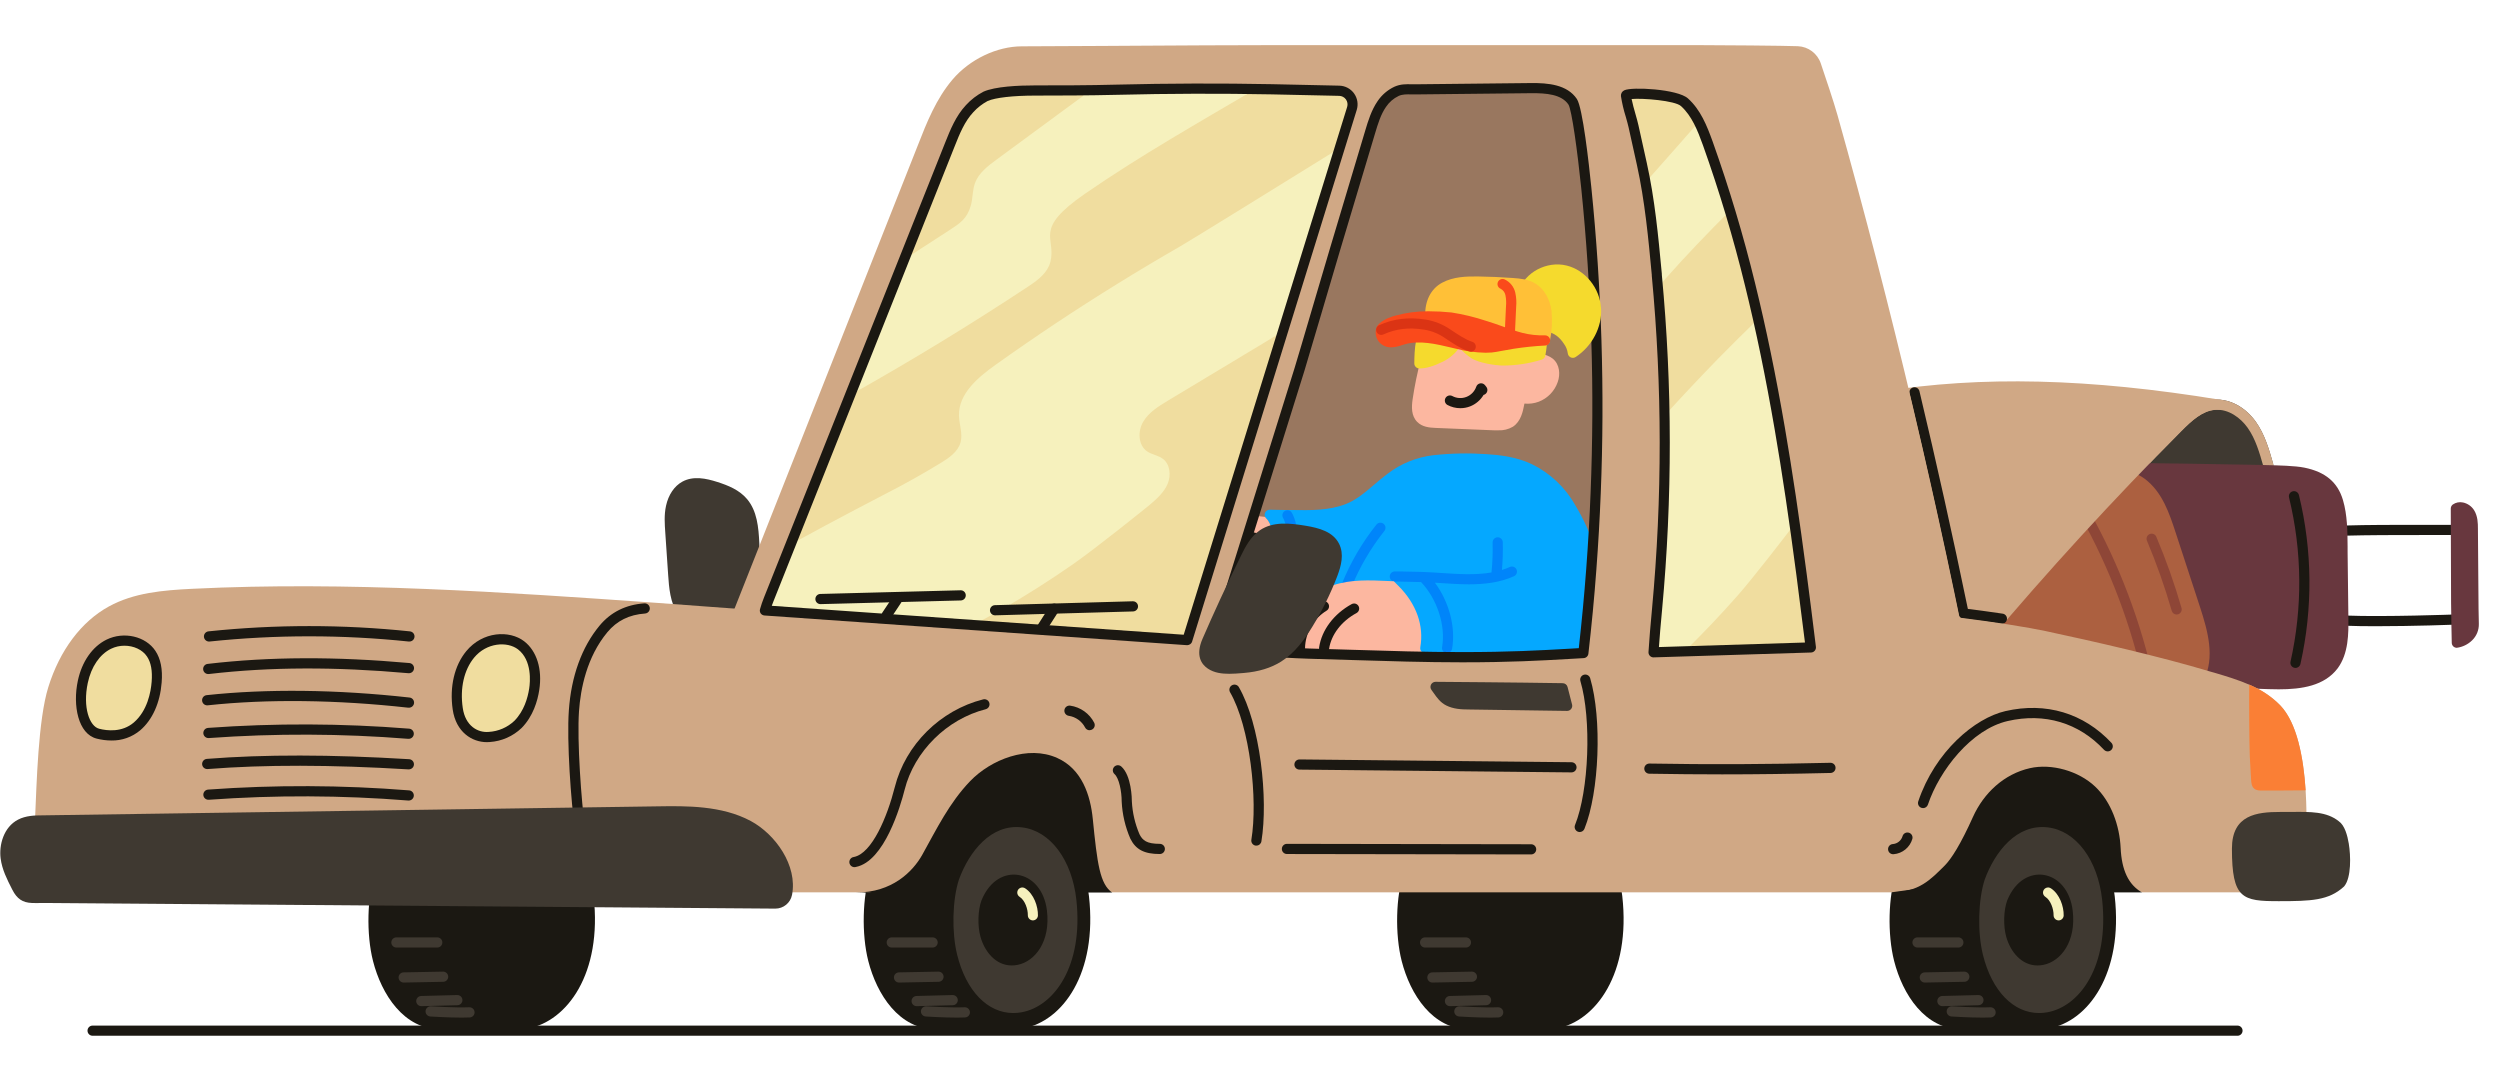
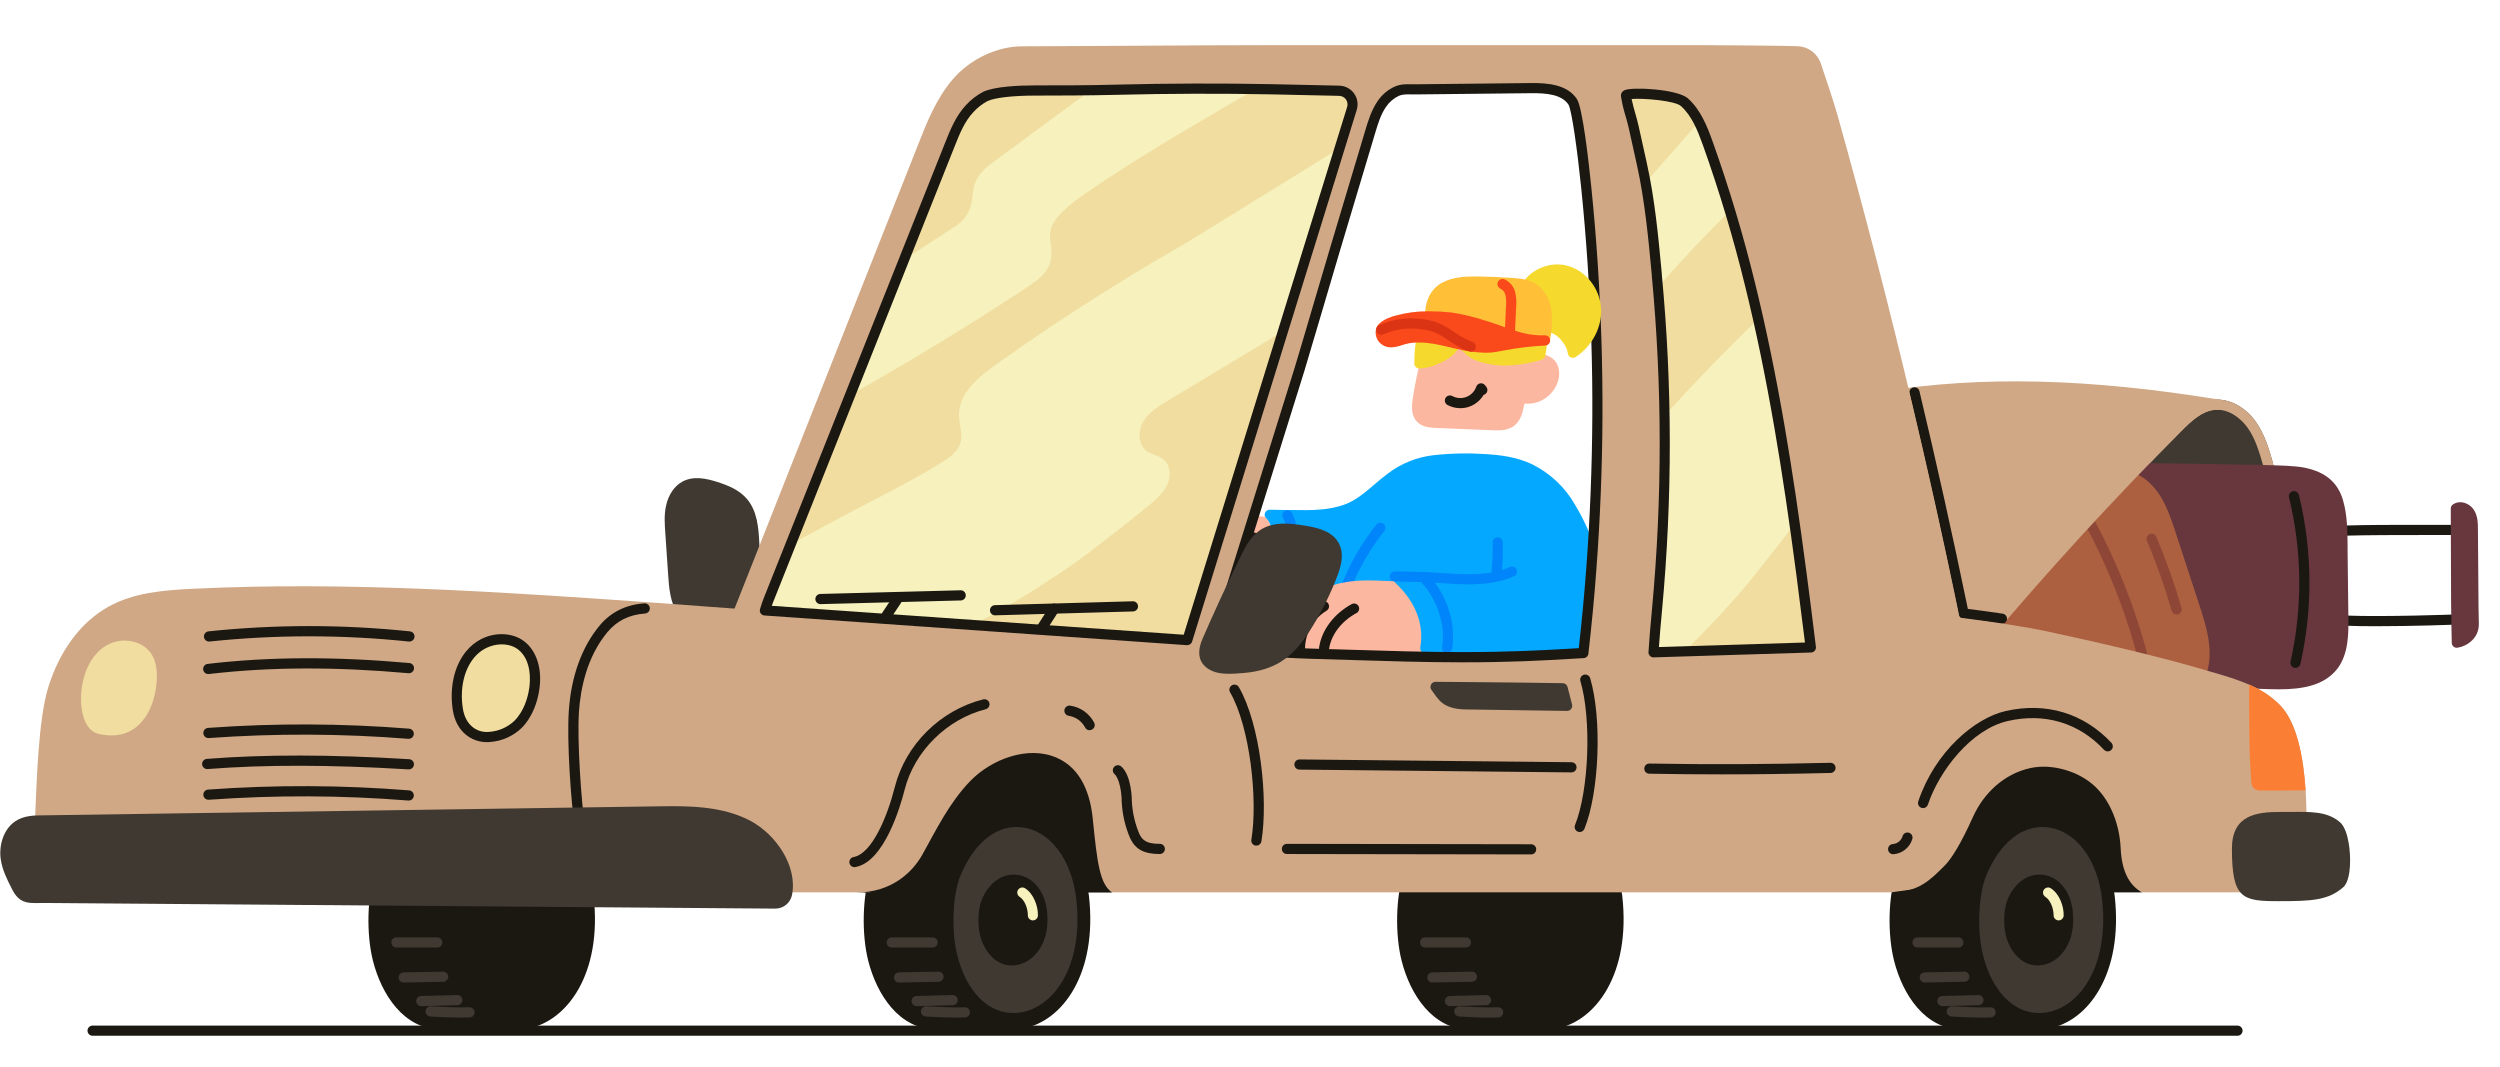
<svg xmlns="http://www.w3.org/2000/svg" viewBox="39 402.025 1228.5 524.38" fill="none" overflow="visible" width="1228.5px" height="524.38px">
  <g id="Master/Vehicles/Medium Vehicle">
    <g id="Medium Vehicle" transform="scale(1 1)">
      <g id="Medium Vehicle/Sedan Packed">
        <g id="sedan packed">
          <g id="cars">
-             <path id="Path" d="M817.07 724.49C818.64 710.81 819.94 695.55 820.97 681.82C822.85 656.847 823.85 631.847 823.97 606.82C824.09 581.793 823.317 556.77 821.65 531.75C820.817 519.257 819.767 506.78 818.5 494.32C817.87 488.1 814.42 456 811.82 452.13C807.63 445.88 798.82 445.32 791.31 445.4L735 446C731.62 446 728.42 445.52 725.26 446.95C722.328 448.34 719.827 450.496 718.02 453.19C715.19 457.26 713.72 462.1 712.3 466.85L694.94 524.85C691.3 537.01 679.48 577.45 677.6 583.49L663.48 628.7L635.25 719.1C650.799 721.37 666.464 722.756 682.17 723.25C707.28 723.92 732.36 725.01 757.49 725.01C785.14 725 799.27 725 817.07 724.49Z" fill="#99775F" />
            <path id="Path_2" d="M828.431 691.44C826.853 684.573 824.927 677.791 822.661 671.12C820.304 663.949 817.155 657.063 813.271 650.59L813.081 650.25C808.147 641.501 800.67 634.459 791.641 630.06C784.011 626.48 775.761 625.58 769.421 625.19C760.756 624.59 752.055 624.764 743.421 625.71C735.21 626.649 727.409 629.802 720.851 634.83C718.591 636.5 716.431 638.35 714.331 640.14C709.721 644.08 705.331 647.81 700.111 649.8C691.901 652.92 683.181 652.8 673.941 652.64H670.581C668.061 652.64 662.991 652.5 662.991 652.5C661.949 652.473 661.003 653.101 660.621 654.07C660.232 655.032 660.479 656.135 661.241 656.84C663.701 659.12 665.121 665.27 664.071 669.09L662.681 672.94L663.681 673.94C664.332 674.591 664.571 675.549 664.301 676.43L662.151 683.43C661.394 687.495 658.719 690.944 654.971 692.69L671.221 696.56L673.351 720.78C673.469 722.068 674.547 723.055 675.841 723.06H828.241C829.581 723.056 830.682 721.999 830.741 720.66C831.114 710.863 830.339 701.056 828.431 691.44V691.44Z" fill="#05A8FF" />
            <path id="Path" d="M662.66 672.9L664.05 669.05C665.1 665.23 663.68 659.05 661.22 656.8C660.984 656.579 660.794 656.314 660.66 656.02C653.53 655.17 646.21 654.46 639 656.02C632.863 657.304 627.051 659.825 621.92 663.43C616.38 667.35 613.06 671.49 610.81 677.24C608.56 682.99 608.64 688.54 611.04 692.89C614.43 699.06 619.52 702.48 624.92 702.48C626.341 702.477 627.752 702.248 629.1 701.8C633.24 700.45 638.58 696.58 641.35 693.63C642.252 692.678 643.1 691.676 643.89 690.63C646.106 692.323 648.802 693.268 651.59 693.33C652.405 693.338 653.217 693.227 654 693C657.91 691.82 661.42 687.63 662.08 683.4L664.23 676.4C664.5 675.519 664.262 674.561 663.61 673.91L662.66 672.9Z" fill="#fcb7a0" />
            <path id="Path_3" d="M647.18 692.2C646.23 692.208 645.358 691.674 644.933 690.823C644.508 689.973 644.604 688.956 645.18 688.2C647.49 685.01 648.47 682.04 648.11 679.35C647.923 678.258 647.642 677.184 647.27 676.14C646.931 675.157 646.647 674.155 646.42 673.14C646.232 671.83 647.098 670.601 648.394 670.336C649.69 670.071 650.969 670.862 651.31 672.14C651.507 672.985 651.747 673.819 652.03 674.64C652.483 675.968 652.817 677.333 653.03 678.72C653.56 682.72 652.27 686.91 649.19 691.17C648.721 691.812 647.975 692.194 647.18 692.2V692.2Z" fill="#1B1812" />
            <path id="Path_4" d="M672.439 679.05C672.125 679.052 671.812 678.995 671.519 678.88C670.24 678.37 669.611 676.924 670.109 675.64C672.109 670.64 672.209 661.39 669.469 656.46C669.035 655.679 669.051 654.726 669.51 653.96C669.969 653.194 670.802 652.731 671.695 652.745C672.588 652.759 673.405 653.249 673.839 654.03C677.509 660.62 677.179 671.33 674.769 677.46C674.394 678.419 673.469 679.05 672.439 679.05V679.05Z" fill="#0085FA" />
            <path id="Path_5" d="M700.68 692.38C700.361 692.378 700.046 692.317 699.75 692.2C699.134 691.951 698.642 691.468 698.383 690.856C698.124 690.245 698.12 689.555 698.37 688.94C702.608 678.467 708.334 668.66 715.37 659.82C716.229 658.738 717.802 658.556 718.885 659.415C719.967 660.274 720.149 661.848 719.29 662.93C712.547 671.395 707.061 680.789 703 690.82C702.617 691.764 701.699 692.381 700.68 692.38Z" fill="#0085FA" />
            <path id="Path" d="M801.999 578.24V578.24C800.202 576.907 798.068 576.104 795.839 575.92C794.899 575.8 793.949 575.73 792.989 575.69L793.079 575.25C793.529 572.96 794.459 568.19 791.299 565.12C789.479 563.36 787.069 562.95 784.939 562.7C773.799 561.355 762.538 561.355 751.399 562.7C748.279 563.1 744.739 563.87 742.209 566.58C739.449 569.58 738.449 573.58 737.569 577.15C737.439 577.69 737.309 578.22 737.169 578.73C735.477 585.127 734.142 591.614 733.169 598.16C732.609 602.01 732.439 606.35 735.439 609.37C737.899 611.84 741.289 612.18 744.539 612.31L773.149 613.48C773.799 613.48 774.499 613.48 775.239 613.48C777.772 613.611 780.286 612.991 782.469 611.7C786.389 609.11 787.369 604.11 787.949 601.12L788.109 600.34C790.48 600.579 792.875 600.271 795.109 599.44C799.502 597.763 802.926 594.225 804.459 589.78C805.799 586.1 805.509 581.1 801.999 578.24Z" fill="#fcb7a0" />
            <path id="Path_6" d="M756.61 602.61C754.387 602.614 752.198 602.064 750.24 601.01C749.066 600.332 748.646 598.841 749.295 597.65C749.943 596.459 751.423 596.002 752.63 596.62C754.771 597.786 757.317 597.951 759.59 597.071C761.863 596.19 763.634 594.354 764.43 592.05C764.728 591.182 765.478 590.548 766.383 590.4C767.288 590.252 768.202 590.613 768.76 591.34L769.38 592.13C769.788 592.654 769.97 593.318 769.888 593.976C769.805 594.635 769.465 595.233 768.94 595.64C768.67 595.849 768.361 596.002 768.03 596.09C766.505 598.656 764.169 600.64 761.39 601.73C759.865 602.316 758.244 602.614 756.61 602.61V602.61Z" fill="#1B1812" />
            <path id="Shape" fill-rule="evenodd" clip-rule="evenodd" d="M676.92 680C679.813 684.636 681.959 689.697 683.28 695C684.461 700.313 684.896 705.766 684.57 711.2V712.66C684.632 714.308 684.491 715.957 684.15 717.57C683.435 720.424 682.458 723.206 681.23 725.88C679.079 730.908 675.979 735.475 672.1 739.33C666.72 744.54 658.55 746.33 651.55 746.33C649.79 746.332 648.033 746.215 646.29 745.98C634 744.27 624.13 734.37 619.13 718.82C614.11 703.1 615.75 686.75 623.4 676.1C632.99 662.66 651.31 658.99 664.99 667.66C665.54 667.94 666.03 668.29 666.54 668.66C670.688 671.746 674.211 675.595 676.92 680ZM646.14 728.9C653.71 732.21 661.34 730.42 664.71 724.42V724.46C668.47 717.84 670.32 707.29 668.92 700.4C667.74 694.8 666.08 690.52 663.74 687.33C660.389 682.639 655.022 679.804 649.26 679.68C647.515 679.672 645.782 679.97 644.14 680.56C636.14 683.47 630.5 693.5 631.14 703.9C631.79 714.9 638.14 725.39 646.14 728.9Z" fill="#1B1812" />
            <path id="Path" d="M646.999 673.64C646.716 672.82 646.476 671.985 646.279 671.14C645.869 669.23 646.339 664.14 647.179 663.21C648.739 661.77 649.419 660.29 649.179 658.78C648.893 657.248 647.827 655.978 646.369 655.43C645.988 655.242 645.563 655.159 645.139 655.19C643.068 655.302 641.008 655.573 638.979 656C632.841 657.284 627.03 659.806 621.899 663.41C616.359 667.33 613.039 671.47 610.789 677.22C608.539 682.97 608.619 688.52 611.019 692.87C614.409 699.04 619.499 702.46 624.899 702.46C626.32 702.457 627.731 702.228 629.079 701.78C633.219 700.43 638.559 696.56 641.329 693.61C646.459 688.15 648.709 682.8 648.029 677.72C647.806 676.332 647.462 674.967 646.999 673.64Z" fill="#fcb7a0" />
            <path id="Path_7" d="M640.55 693.26C640.009 693.261 639.482 693.086 639.05 692.76C632.62 687.93 626.55 678.88 627.47 669.57C627.605 668.189 628.834 667.18 630.215 667.315C631.595 667.45 632.605 668.679 632.47 670.06C631.74 677.44 636.77 684.77 642.07 688.76C642.931 689.406 643.282 690.53 642.941 691.55C642.601 692.571 641.646 693.26 640.57 693.26H640.55Z" fill="#1B1812" />
            <path id="Path_8" d="M631.361 700.52C630.944 700.519 630.535 700.412 630.171 700.21C623.171 696.41 618.861 687.3 618.241 680.27C618.116 678.889 619.135 677.669 620.516 677.545C621.896 677.421 623.116 678.439 623.241 679.82C623.731 685.39 627.171 692.88 632.581 695.82C633.59 696.365 634.099 697.527 633.816 698.638C633.532 699.75 632.528 700.526 631.381 700.52H631.361Z" fill="#1B1812" />
            <path id="Path_9" d="M692.769 723.1C686.209 712.18 675.029 704.17 661.299 700.54C651.199 697.87 640.779 697.92 630.709 697.96C628.709 697.96 626.779 697.96 624.819 697.96C578.209 697.71 552.069 698.29 551.819 698.3C550.468 698.338 549.389 699.438 549.379 700.79L549.289 725.01C549.284 725.676 549.545 726.316 550.015 726.787C550.485 727.259 551.124 727.523 551.789 727.52V727.52L690.639 726.88C691.54 726.874 692.368 726.385 692.809 725.6C693.248 724.82 693.232 723.865 692.769 723.1Z" fill="#1B1812" />
            <path id="Path_10" d="M784.23 681.89C783.959 681.285 783.459 680.814 782.84 680.579C782.221 680.345 781.533 680.367 780.93 680.64C779.668 681.208 778.372 681.699 777.05 682.11C777.445 677.578 777.585 673.027 777.47 668.48C777.431 667.099 776.281 666.011 774.9 666.05C773.519 666.088 772.431 667.239 772.47 668.62C772.602 673.53 772.418 678.443 771.92 683.33C764.09 684.7 755.59 684.15 747.28 683.59C744.08 683.38 740.77 683.16 737.57 683.06C734.91 682.98 730.57 682.9 727.2 682.83H724.46H724.41C723.029 682.83 721.91 683.949 721.91 685.33C721.91 686.711 723.029 687.83 724.41 687.83H727.16C730.5 687.89 734.66 687.97 737.32 688.06C745.26 696.42 749.5 709.54 747.64 720.06C747.403 721.411 748.293 722.702 749.64 722.96C749.786 722.974 749.934 722.974 750.08 722.96C751.291 722.959 752.327 722.092 752.54 720.9C754.43 710.23 751.08 697.74 744.1 688.36L746.98 688.54C751.58 688.85 756.24 689.16 760.85 689.16C768.52 689.16 776.07 688.3 783.02 685.16C784.242 684.577 784.779 683.128 784.23 681.89V681.89Z" fill="#0085FA" />
            <path id="Path" d="M736.94 720.07C738.8 709.5 735.03 698.84 726.33 690.07L723.93 687.66L721.01 687.53C712.01 687.12 702.74 686.69 693.86 689.68C676.68 695.44 666.22 706.29 664.41 720.22C664.302 720.943 664.522 721.676 665.01 722.22C665.485 722.761 666.17 723.071 666.89 723.07H739.41C738.67 723.072 737.968 722.747 737.491 722.181C737.015 721.616 736.813 720.869 736.94 720.14V720.07Z" fill="#fcb7a0" />
            <path id="Path_11" d="M677.759 723V723C677.095 722.992 676.46 722.72 675.997 722.243C675.533 721.766 675.279 721.125 675.289 720.46C675.508 711.173 680.432 702.633 688.359 697.79C689.554 697.111 691.073 697.523 691.76 698.713C692.447 699.903 692.045 701.425 690.859 702.12C684.433 706.063 680.451 713.002 680.289 720.54C680.267 721.917 679.136 723.017 677.759 723Z" fill="#1B1812" />
            <path id="Path_12" d="M689.691 723C689.567 723.01 689.444 723.01 689.321 723C688.665 722.906 688.073 722.554 687.677 722.023C687.281 721.492 687.113 720.825 687.211 720.17C688.471 711.63 694.471 703.67 703.211 698.88C703.995 698.451 704.948 698.473 705.711 698.938C706.475 699.403 706.932 700.24 706.911 701.133C706.891 702.027 706.395 702.841 705.611 703.27C698.181 707.27 693.141 713.9 692.111 720.89C691.922 722.087 690.902 722.976 689.691 723Z" fill="#1B1812" />
            <path id="Path_13" d="M413.271 693.5L412.141 669.16C411.761 660.97 411.011 653.16 406.141 647.31C402.331 642.77 396.811 640.56 391.411 638.84C386.011 637.12 379.691 635.75 374.291 638.72C370.361 640.87 367.451 645.18 366.291 650.55C365.291 655.07 365.631 659.55 365.931 663.94L367.331 684.51C367.751 690.64 368.271 698.28 372.331 704.3C377.451 711.93 387.141 715.3 396.121 715.3C398.531 715.306 400.935 715.051 403.291 714.54C414.231 712.13 413.671 701.37 413.271 693.5Z" fill="#3F3931" />
            <path id="Path_14" d="M1156 629.86C1154.09 623.13 1151.93 615.49 1147.44 609.21V609.21C1142.23 601.94 1134.38 597.8 1126.97 598.46C1119.07 599.15 1112.97 604.72 1107.32 610.36C1101.67 616 1095.78 622.06 1088.78 629.36C1088.08 630.079 1087.88 631.15 1088.27 632.075C1088.66 633 1089.57 633.597 1090.58 633.59V633.59L1153.58 633.07C1154.37 633.075 1155.11 632.703 1155.58 632.07C1156.06 631.441 1156.22 630.621 1156 629.86Z" fill="#3F3931" />
            <path id="Path_15" d="M1012.28 720.39C1011.69 720.392 1011.12 720.182 1010.67 719.8C1009.61 718.913 1009.47 717.338 1010.36 716.28C1041.08 679.81 1073.7 644.17 1107.36 610.36C1112.97 604.72 1119.11 599.15 1127.01 598.46C1134.42 597.8 1142.27 601.94 1147.48 609.21C1151.97 615.49 1154.13 623.13 1156.04 629.86C1156.31 630.727 1156.09 631.671 1155.46 632.326C1154.83 632.982 1153.9 633.246 1153.02 633.016C1152.14 632.786 1151.46 632.099 1151.23 631.22C1149.34 624.57 1147.4 617.69 1143.41 612.12C1140.13 607.54 1134.21 602.86 1127.41 603.44C1121.19 603.98 1116.04 608.69 1110.87 613.89C1077.34 647.6 1044.87 683.13 1014.19 719.5C1013.71 720.061 1013.02 720.386 1012.28 720.39Z" fill="#D0A885" />
            <path id="Path_16" d="M1190.7 665.28C1189.81 665.294 1188.97 664.831 1188.52 664.065C1188.06 663.298 1188.04 662.345 1188.48 661.565C1188.91 660.784 1189.73 660.294 1190.62 660.28C1203.14 659.91 1215.9 659.93 1228.24 659.94C1234.04 659.94 1239.84 659.94 1245.63 659.94C1247.01 659.94 1248.13 661.059 1248.13 662.44C1248.13 663.821 1247.01 664.94 1245.63 664.94C1239.83 664.94 1234.02 664.94 1228.2 664.94C1215.9 664.94 1203.2 664.94 1190.74 665.27L1190.7 665.28Z" fill="#1B1812" />
            <path id="Path_17" d="M1206.5 709.75C1201.15 709.75 1196.04 709.69 1191.76 709.51C1190.87 709.474 1190.06 708.965 1189.64 708.173C1189.23 707.382 1189.27 706.429 1189.74 705.673C1190.22 704.918 1191.07 704.474 1191.96 704.51C1210.55 705.26 1245.2 703.98 1245.54 703.97C1246.43 703.936 1247.28 704.381 1247.75 705.138C1248.23 705.894 1248.26 706.847 1247.85 707.638C1247.43 708.428 1246.62 708.936 1245.73 708.97C1245.46 709 1224.62 709.75 1206.5 709.75Z" fill="#1B1812" />
            <path id="Path_18" d="M1193 705.92L1192.61 673.33C1192.61 672.45 1192.61 671.56 1192.61 670.66C1192.55 663.03 1192.49 655.13 1190.35 647.82C1187.76 639.01 1181.71 633.92 1171.35 631.82C1166.82 630.9 1158.56 630.71 1152.53 630.57L1149.24 630.48C1143.17 630.29 1087.56 629.48 1085.19 629.48C1084.29 629.469 1083.46 629.938 1083 630.71C1081.86 632.65 1071.87 649.91 1073.08 659.04C1074.27 667.96 1077.7 676.24 1081.01 684.24L1098.07 725.4C1099.48 728.78 1101.22 733 1104.76 735.75C1109.11 739.13 1114.91 739.33 1119.14 739.47L1153.8 740.67C1155.44 740.73 1157.09 740.76 1158.72 740.76C1170.23 740.76 1181.2 739 1187.67 730.51C1193.17 723.13 1193.05 713.18 1193 705.92Z" fill="#68373E" />
            <path id="Path_19" d="M1167 730.25C1166.81 730.246 1166.63 730.222 1166.45 730.18C1165.8 730.034 1165.24 729.636 1164.88 729.073C1164.53 728.51 1164.41 727.829 1164.56 727.18C1170.53 700.579 1170.28 672.959 1163.83 646.47C1163.5 645.128 1164.32 643.774 1165.67 643.445C1167.01 643.116 1168.36 643.938 1168.69 645.28C1175.32 672.52 1175.58 700.924 1169.44 728.28C1169.19 729.428 1168.18 730.248 1167 730.25Z" fill="#1B1812" />
            <path id="Path_20" d="M1256.85 687.76C1256.79 679.2 1256.72 669.56 1256.65 661.89C1256.65 659.13 1256.6 655.7 1254.77 652.74C1253.54 650.789 1251.57 649.419 1249.31 648.94C1247.58 648.566 1245.77 648.929 1244.31 649.94C1243.68 650.409 1243.31 651.152 1243.31 651.94L1243.46 698.21C1243.46 701.65 1243.78 717.21 1243.79 717.9C1243.81 719.228 1244.86 720.307 1246.19 720.35H1246.26C1249.1 719.979 1251.74 718.698 1253.79 716.7C1255.99 714.575 1257.19 711.619 1257.1 708.56C1257 706.79 1256.92 698 1256.85 687.76Z" fill="#68373E" />
            <path id="Path_21" d="M1120.15 700.52L1108.15 663.85C1105.07 654.44 1101.59 643.78 1092.89 637.29C1085.1 631.47 1073.79 631.98 1066.48 634.18C1061.68 635.62 1057.82 638.59 1054.08 641.46C1052.89 642.38 1051.77 643.24 1050.61 644.06L1049.03 645.17C1041.93 650.17 1035.22 654.93 1029.31 661.82C1022.74 669.47 1017.31 678.06 1012.72 685.51C1006.98 694.83 1001.18 706.81 1007.22 716.75C1010.76 722.58 1017.47 725.46 1022.37 727.56L1057.93 742.79C1067.93 747.08 1079.28 751.94 1091.19 752.25H1092.28C1105.49 752.25 1117.06 746 1121.96 736.12C1127.43 725.14 1124.06 712.52 1120.15 700.52Z" fill="#AC6040" />
            <path id="Path_22" d="M1095.15 740.64C1093.97 740.636 1092.95 739.801 1092.71 738.64C1086.42 709.578 1075.86 681.608 1061.38 655.64C1060.9 654.858 1060.89 653.878 1061.35 653.085C1061.81 652.292 1062.66 651.813 1063.58 651.837C1064.49 651.861 1065.32 652.384 1065.74 653.2C1080.47 679.583 1091.21 708.006 1097.59 737.54C1097.74 738.192 1097.62 738.877 1097.27 739.441C1096.91 740.006 1096.34 740.402 1095.68 740.54C1095.51 740.593 1095.33 740.626 1095.15 740.64Z" fill="#8E4637" />
            <path id="Path_23" d="M1108.59 704C1107.48 703.992 1106.5 703.256 1106.19 702.19C1102.8 690.431 1098.72 678.884 1093.96 667.61C1093.51 666.36 1094.12 664.979 1095.34 664.464C1096.56 663.948 1097.98 664.477 1098.56 665.67C1103.4 677.122 1107.56 688.853 1111 700.8C1111.37 702.127 1110.61 703.508 1109.29 703.9C1109.06 703.962 1108.83 703.995 1108.59 704V704Z" fill="#8E4637" />
            <path id="Path_24" d="M1130 598.47C1065.49 587.9 1012.63 586.62 963.66 594.47C962.313 594.685 961.388 595.94 961.58 597.29L980.69 732.29C980.841 733.345 981.644 734.188 982.69 734.39L1008.56 739.47C1008.72 739.485 1008.88 739.485 1009.04 739.47C1010.26 739.46 1011.29 738.587 1011.51 737.39L1014.68 718.92C1045.18 682.73 1077.55 647.38 1110.92 613.83C1116.09 608.63 1121.24 603.92 1127.46 603.38C1128.13 603.334 1128.79 603.334 1129.46 603.38C1130.84 603.534 1132.09 602.541 1132.24 601.16C1132.39 599.779 1131.4 598.534 1130.02 598.38L1130 598.47Z" fill="#D0A885" />
            <path id="Path_25" d="M1022.55 708.53C1022.43 708.54 1022.3 708.54 1022.18 708.53C1015.98 707.61 1009.74 706.77 1003.62 706.02C1002.55 705.889 1001.68 705.082 1001.47 704.02C994.03 667.89 985.91 631.32 977.33 595.32C977.067 594.001 977.894 592.711 979.201 592.399C980.509 592.087 981.829 592.865 982.19 594.16C990.65 629.63 998.66 665.64 1006.01 701.25C1011.59 701.94 1017.27 702.72 1022.91 703.55C1024.29 703.649 1025.33 704.849 1025.23 706.23C1025.13 707.611 1023.93 708.649 1022.55 708.55V708.53Z" fill="#1B1812" />
            <path id="Path_26" d="M836.19 842.42C833.62 819.42 820.75 802.63 804.19 800.57C802.352 800.344 800.496 800.307 798.65 800.46C792.31 800.38 769.94 800.14 762.26 800.38C755.55 800.58 738.87 803.94 728.87 830.61C724.87 842.39 724.44 861.16 727.79 874.27C731.98 890.66 742.91 907.86 761.12 907.86H762.42C776.22 907.25 790.05 907.53 796.42 907.72C797.33 907.81 798.23 907.86 799.12 907.86H799.71H800.13C800.355 907.875 800.581 907.855 800.8 907.8C801.846 907.742 802.888 907.622 803.92 907.44C823.17 903.88 840.45 880.43 836.19 842.42Z" fill="#1B1812" />
            <path id="Path_27" d="M771.39 902.08C764.58 902.08 756.39 901.55 755.96 901.53C755.067 901.473 754.272 900.944 753.875 900.141C753.478 899.339 753.539 898.386 754.035 897.641C754.531 896.897 755.387 896.473 756.28 896.53C756.4 896.53 768.28 897.3 775.1 897C775.994 896.961 776.84 897.401 777.32 898.155C777.801 898.909 777.843 899.862 777.43 900.655C777.018 901.448 776.214 901.961 775.32 902C774.12 902.05 772.79 902.08 771.39 902.08Z" fill="#3F3931" />
            <path id="Path_28" d="M751.54 896.45C750.159 896.467 749.027 895.361 749.01 893.98C748.993 892.599 750.099 891.467 751.48 891.45L769.18 890.99C770.561 890.954 771.709 892.044 771.745 893.425C771.781 894.806 770.691 895.954 769.31 895.99L751.61 896.45H751.54Z" fill="#3F3931" />
            <path id="Path_29" d="M742.879 884.85C741.498 884.85 740.379 883.731 740.379 882.35C740.379 880.969 741.498 879.85 742.879 879.85L762.259 879.48C763.631 879.474 764.76 880.559 764.809 881.93C764.831 883.309 763.737 884.447 762.359 884.48L742.979 884.85H742.879Z" fill="#3F3931" />
            <path id="Path_30" d="M759.359 867.65H739.289C737.908 867.65 736.789 866.531 736.789 865.15C736.789 863.769 737.908 862.65 739.289 862.65H759.359C760.74 862.65 761.859 863.769 761.859 865.15C761.859 866.531 760.74 867.65 759.359 867.65V867.65Z" fill="#3F3931" />
            <path id="Path_31" d="M330.7 842.42C328.13 819.42 315.25 802.63 298.7 800.57C296.862 800.344 295.006 800.307 293.16 800.46C286.83 800.38 264.45 800.14 256.77 800.38C250.06 800.58 233.38 803.94 223.37 830.61C219.37 842.39 218.95 861.16 222.3 874.27C226.49 890.66 237.41 907.86 255.62 907.86H256.93C270.73 907.25 284.55 907.53 290.93 907.72C291.83 907.81 292.74 907.86 293.63 907.86H294.21H294.63C294.855 907.875 295.082 907.855 295.3 907.8C296.347 907.742 297.388 907.622 298.42 907.44C317.68 903.88 335 880.43 330.7 842.42Z" fill="#1B1812" />
            <path id="Path_32" d="M265.9 902.08C259.08 902.08 250.9 901.55 250.46 901.53C249.08 901.442 248.032 900.251 248.12 898.87C248.209 897.489 249.4 896.442 250.78 896.53C250.9 896.53 262.78 897.29 269.61 897C270.504 896.963 271.349 897.404 271.828 898.159C272.307 898.914 272.347 899.867 271.933 900.659C271.519 901.451 270.714 901.963 269.82 902C268.63 902.05 267.29 902.08 265.9 902.08Z" fill="#3F3931" />
            <path id="Path_33" d="M246.05 896.45C245.157 896.461 244.326 895.994 243.87 895.226C243.414 894.458 243.402 893.505 243.84 892.726C244.277 891.947 245.097 891.461 245.99 891.45L263.68 890.99C264.573 890.967 265.411 891.422 265.877 892.184C266.344 892.946 266.369 893.899 265.942 894.684C265.516 895.469 264.703 895.967 263.81 895.99L246.12 896.45H246.05Z" fill="#3F3931" />
            <path id="Path_34" d="M237.39 884.85C236.01 884.864 234.879 883.756 234.865 882.375C234.852 880.994 235.96 879.864 237.34 879.85L256.72 879.48C258.091 879.474 259.217 880.56 259.26 881.93C259.274 882.593 259.023 883.234 258.564 883.713C258.104 884.191 257.473 884.467 256.81 884.48L237.44 884.85H237.39Z" fill="#3F3931" />
            <path id="Path_35" d="M253.869 867.65H233.789C232.408 867.65 231.289 866.531 231.289 865.15C231.289 863.769 232.408 862.65 233.789 862.65H253.869C255.25 862.65 256.369 863.769 256.369 865.15C256.369 866.531 255.25 867.65 253.869 867.65V867.65Z" fill="#3F3931" />
            <path id="Path_36" d="M538.189 800.48C536.999 800.48 508.939 800.11 500.139 800.38C493.439 800.58 476.749 803.94 466.749 830.61C462.749 842.39 462.329 861.16 465.679 874.27C469.869 890.66 480.789 907.86 498.999 907.86H500.309C519.049 907.03 537.859 907.86 538.049 907.86C538.733 907.904 539.403 907.653 539.889 907.17C540.38 906.699 540.658 906.05 540.659 905.37V803C540.667 802.338 540.411 801.7 539.948 801.227C539.484 800.754 538.851 800.485 538.189 800.48Z" fill="#1B1812" />
            <path id="Path_37" d="M509.32 902.08C502.5 902.08 494.32 901.55 493.88 901.53C492.987 901.473 492.192 900.944 491.795 900.141C491.398 899.339 491.459 898.386 491.955 897.641C492.451 896.897 493.307 896.473 494.2 896.53C494.32 896.53 506.2 897.29 513.03 897C513.923 896.963 514.769 897.404 515.248 898.159C515.727 898.914 515.767 899.867 515.353 900.659C514.939 901.451 514.133 901.963 513.24 902C512 902.05 510.71 902.08 509.32 902.08Z" fill="#3F3931" />
            <path id="Path_38" d="M489.469 896.45C488.088 896.469 486.953 895.366 486.934 893.985C486.915 892.604 488.018 891.469 489.399 891.45L507.099 890.99C507.992 890.967 508.83 891.422 509.296 892.184C509.763 892.946 509.788 893.899 509.361 894.684C508.935 895.469 508.122 895.967 507.229 895.99L489.529 896.45H489.469Z" fill="#3F3931" />
            <path id="Path_39" d="M480.81 884.85C479.43 884.864 478.299 883.756 478.285 882.375C478.271 880.994 479.38 879.864 480.76 879.85L500.13 879.48C501.505 879.469 502.637 880.556 502.68 881.93C502.694 882.593 502.443 883.234 501.984 883.713C501.524 884.191 500.893 884.467 500.23 884.48L480.86 884.85H480.81Z" fill="#3F3931" />
            <path id="Path_40" d="M497.289 867.65H477.209C475.828 867.65 474.709 866.531 474.709 865.15C474.709 863.769 475.828 862.65 477.209 862.65H497.289C498.67 862.65 499.789 863.769 499.789 865.15C499.789 866.531 498.67 867.65 497.289 867.65V867.65Z" fill="#3F3931" />
            <path id="Shape_2" fill-rule="evenodd" clip-rule="evenodd" d="M941.989 458.77C968.609 553.62 991.599 650.76 1010.32 747.49C1010.59 748.836 1009.73 750.15 1008.39 750.44C945.789 762.86 882.469 767.44 819.099 767.44C728.829 767.44 638.449 758.156 549.834 749.054L549.599 749.03C528.566 746.877 507.539 744.71 486.519 742.53C454.089 739.16 420.359 734.42 395.699 717.07C394.739 716.399 394.374 715.153 394.819 714.07L490.069 473.33C494.439 462.12 499.009 450.63 507.069 441.12C515.479 431.2 528.859 424.79 541.169 424.79C549.215 424.79 563.842 424.7 581.088 424.594C582.94 424.583 584.822 424.572 586.729 424.56L590.62 424.536C617.304 424.372 646.834 424.19 668.839 424.19H871.469C882.919 424.19 917.069 424.48 922.469 424.73C927.617 424.947 932.099 428.315 933.739 433.2C935.989 439.83 940.079 451.97 941.989 458.77ZM817.099 722.95C818.672 709.263 819.972 695.553 820.999 681.82C822.872 656.833 823.866 631.813 823.979 606.76C824.092 581.707 823.319 556.683 821.659 531.69C820.826 519.197 819.776 506.72 818.509 494.26C817.879 488.07 814.429 455.94 811.829 452.07C807.639 445.82 798.839 445.26 791.319 445.34L735.019 445.94C734.26 445.949 733.51 445.93 732.767 445.911C730.203 445.845 727.729 445.781 725.279 446.89C722.347 448.279 719.846 450.436 718.039 453.13C715.209 457.2 713.739 462.04 712.319 466.79C706.539 486.123 700.752 505.457 694.959 524.79C693.408 529.971 690.372 540.295 687.252 550.902C683.05 565.187 678.698 579.987 677.619 583.43C672.912 598.497 668.206 613.567 663.499 628.64L635.269 719.04C650.818 721.31 666.483 722.695 682.189 723.19C689.178 723.376 696.164 723.595 703.15 723.814C721.263 724.382 739.373 724.95 757.509 724.95C781.381 724.95 796.24 724.116 810.386 723.322C812.63 723.195 814.857 723.07 817.099 722.95Z" fill="#D0A885" />
            <path id="Path_41" d="M1042.24 800.48C1041.05 800.48 1012.99 800.11 1004.24 800.38C997.531 800.58 980.851 803.94 970.851 830.61C966.851 842.39 966.431 861.16 969.781 874.27C973.971 890.66 984.891 907.86 1003.1 907.86C1003.53 907.86 1003.97 907.86 1004.4 907.86C1023.15 907.03 1041.96 907.86 1042.15 907.86C1042.83 907.904 1043.5 907.653 1043.99 907.17C1044.48 906.699 1044.76 906.05 1044.76 905.37V803C1044.77 802.329 1044.51 801.683 1044.03 801.209C1043.56 800.735 1042.91 800.472 1042.24 800.48Z" fill="#1B1812" />
            <path id="Path_42" d="M1013.37 902.08C1006.55 902.08 998.369 901.55 997.929 901.53C997.036 901.473 996.241 900.944 995.844 900.141C995.447 899.339 995.508 898.386 996.004 897.641C996.5 896.897 997.356 896.473 998.249 896.53C998.369 896.53 1010.25 897.29 1017.07 897C1017.96 896.961 1018.81 897.401 1019.29 898.155C1019.77 898.909 1019.81 899.862 1019.4 900.655C1018.99 901.448 1018.18 901.961 1017.29 902C1016.09 902.05 1014.76 902.08 1013.37 902.08Z" fill="#3F3931" />
            <path id="Path_43" d="M993.52 896.45C992.139 896.469 991.004 895.366 990.985 893.985C990.965 892.604 992.069 891.469 993.45 891.45L1011.15 890.99C1012.04 890.967 1012.88 891.422 1013.35 892.184C1013.81 892.946 1013.84 893.899 1013.41 894.684C1012.99 895.469 1012.17 895.967 1011.28 895.99L993.58 896.45H993.52Z" fill="#3F3931" />
            <path id="Path_44" d="M984.85 884.85C983.469 884.85 982.35 883.731 982.35 882.35C982.35 880.969 983.469 879.85 984.85 879.85L1004.22 879.48C1005.59 879.474 1006.72 880.559 1006.77 881.93C1006.78 882.593 1006.53 883.234 1006.07 883.713C1005.61 884.191 1004.98 884.467 1004.32 884.48L984.94 884.85H984.85Z" fill="#3F3931" />
            <path id="Path_45" d="M1001.34 867.65H981.26C979.879 867.65 978.76 866.531 978.76 865.15C978.76 863.769 979.879 862.65 981.26 862.65H1001.34C1002.72 862.65 1003.84 863.769 1003.84 865.15C1003.84 866.531 1002.72 867.65 1001.34 867.65Z" fill="#3F3931" />
            <path id="Path_46" d="M1159.61 748.75C1151.08 739.75 1139.03 736.15 1127.38 732.67L1125 732C1100.34 724.58 1067.34 717.08 1044 712.09C1035.78 710.34 1019 707.63 1002.08 705.57C973.56 713.7 940.08 718.71 900.62 721.25C861.16 723.79 808.21 725 772.51 725C696.64 725 673.17 723.74 619.51 717.37L362.15 698.3C287.27 693.04 209.84 687.6 133.48 691.36C118.92 692.08 104.82 693.29 92.48 700.05C78.94 707.48 68.38 721.55 62.74 739.68C57.74 755.68 57 787.41 56.26 803.62C55.89 811.62 55.47 820.74 59.1 828.91C61.89 835.21 69.18 842.43 76.92 842.43C78.183 842.432 79.438 842.237 80.64 841.85C81.23 841.66 81.77 841.43 82.24 841.24C82.874 840.937 83.547 840.722 84.24 840.6C85.503 840.485 86.773 840.461 88.04 840.53H89.86H466L554 828.76L585.58 840.53H968.34L1064.76 827.22L1091.58 840.53H1169.5C1170.17 840.533 1170.8 840.266 1171.27 839.79C1171.74 839.317 1172 838.677 1172 838.01C1172 837.86 1171.9 823.08 1172.12 818.12C1173 798.25 1172.78 762.66 1159.61 748.75Z" fill="#D0A885" />
            <path id="Path_47" d="M1091.58 840.55C1084.89 836.81 1081.58 829.55 1081.08 818.68C1080.58 807.81 1076.48 796.05 1068.5 788.5C1060.52 780.95 1047.22 777.07 1036.5 779.5C1023.81 782.38 1013.85 791.64 1008.5 803.5C1002.5 816.85 997.87 824.17 994.5 827.5C987.75 834.17 981.98 840.5 968.34 840.5L1091.58 840.55Z" fill="#1B1812" />
            <path id="Path_48" d="M240.07 717.27H239.8C207.286 713.865 174.505 713.865 141.99 717.27C140.609 717.416 139.372 716.416 139.225 715.035C139.079 713.654 140.079 712.416 141.46 712.27C174.327 708.825 207.464 708.825 240.33 712.27C241.223 712.316 242.024 712.836 242.43 713.632C242.837 714.429 242.787 715.382 242.3 716.132C241.813 716.883 240.963 717.316 240.07 717.27V717.27Z" fill="#1B1812" />
            <path id="Path_49" d="M141.47 733.25C140.089 733.33 138.905 732.275 138.825 730.895C138.745 729.514 139.799 728.33 141.18 728.25C171.38 724.71 203.76 724.58 240.18 727.84C241.073 727.92 241.855 728.471 242.232 729.285C242.609 730.098 242.523 731.051 242.007 731.785C241.491 732.518 240.623 732.92 239.73 732.84C203.67 729.62 171.63 729.74 141.73 733.23C141.644 733.244 141.557 733.251 141.47 733.25Z" fill="#1B1812" />
-             <path id="Path_50" d="M239.839 749.78H239.559C204.409 745.87 170.359 745.47 141.089 748.62C139.709 748.769 138.469 747.77 138.319 746.39C138.17 745.009 139.169 743.769 140.549 743.62C170.179 740.43 204.609 740.83 240.109 744.78C241.49 744.854 242.549 746.034 242.474 747.415C242.4 748.795 241.22 749.854 239.839 749.78V749.78Z" fill="#1B1812" />
            <path id="Path_51" d="M239.75 765.08H239.54C206.95 762.477 174.209 762.353 141.6 764.71C140.707 764.776 139.846 764.361 139.342 763.62C138.839 762.88 138.768 761.927 139.157 761.12C139.547 760.314 140.337 759.776 141.23 759.71C174.099 757.333 207.1 757.457 239.95 760.08C241.331 760.135 242.405 761.299 242.35 762.68C242.295 764.061 241.131 765.135 239.75 765.08V765.08Z" fill="#1B1812" />
            <path id="Path_52" d="M239.839 780.1H239.689C201.389 777.78 169.119 777.73 141.019 779.94C140.126 780.009 139.263 779.597 138.756 778.859C138.25 778.12 138.175 777.167 138.561 776.359C138.948 775.55 139.736 775.009 140.629 774.94C168.959 772.71 201.459 772.75 239.989 775.09C241.37 775.131 242.455 776.284 242.414 777.665C242.373 779.045 241.22 780.131 239.839 780.09V780.1Z" fill="#1B1812" />
            <path id="Path_53" d="M239.75 795.4H239.54C206.95 792.797 174.209 792.673 141.6 795.03C140.707 795.096 139.846 794.681 139.342 793.94C138.839 793.2 138.768 792.247 139.157 791.44C139.547 790.634 140.337 790.096 141.23 790.03C174.099 787.651 207.101 787.779 239.95 790.41C241.331 790.465 242.405 791.629 242.35 793.01C242.295 794.391 241.131 795.465 239.75 795.41V795.4Z" fill="#1B1812" />
            <path id="Path_54" d="M576 804.49C574.85 792.86 570.69 779.92 558.51 774.49C544.18 768.04 525.93 775.25 515.69 785.92C505.45 796.59 499.27 809.39 492.25 821.98C487.47 830.55 477.18 840.6 459.91 840.6H585.56H585.5C579.5 836.5 578.18 826.4 576 804.49Z" fill="#1B1812" />
            <path id="Path_55" d="M811.53 748.29L809.3 739.61C809.017 738.523 808.043 737.758 806.92 737.74C785.64 737.37 744.84 737.07 744.43 737.07V737.07C743.483 737.07 742.617 737.605 742.194 738.452C741.77 739.299 741.862 740.312 742.43 741.07C742.83 741.59 743.21 742.13 743.58 742.67C745.09 744.81 746.79 747.24 749.64 748.67C753.14 750.43 756.98 750.67 760.93 750.67V750.67L809.08 751.37V751.37C809.867 751.373 810.61 751.002 811.08 750.37C811.532 749.778 811.697 749.016 811.53 748.29V748.29Z" fill="#3F3931" />
            <path id="Path_56" d="M815.28 810.89C814.961 810.888 814.646 810.827 814.35 810.71C813.067 810.192 812.446 808.734 812.96 807.45C819.82 790.45 821.13 755.37 815.61 736.71C815.218 735.385 815.974 733.992 817.3 733.6C818.625 733.208 820.018 733.965 820.41 735.29C826.28 755.16 824.92 791.13 817.6 809.29C817.227 810.248 816.308 810.882 815.28 810.89V810.89Z" fill="#1B1812" />
            <path id="Path_57" d="M656.389 817.56C656.252 817.57 656.115 817.57 655.979 817.56C654.618 817.335 653.696 816.051 653.919 814.69C657.169 795.11 653.289 759.14 643.409 742.11C642.78 740.924 643.2 739.452 644.362 738.777C645.523 738.102 647.01 738.466 647.729 739.6C658.289 757.8 662.309 794.68 658.849 815.5C658.636 816.692 657.6 817.56 656.389 817.56V817.56Z" fill="#1B1812" />
            <path id="Path_58" d="M791.4 821.89V821.89L671.4 821.69C670.02 821.69 668.9 820.571 668.9 819.19C668.9 817.809 670.02 816.69 671.4 816.69V816.69L791.4 816.89C792.781 816.89 793.9 818.009 793.9 819.39C793.9 820.771 792.781 821.89 791.4 821.89V821.89Z" fill="#1B1812" />
            <path id="Path_59" d="M885.29 782.55C873.58 782.55 861.92 782.44 849.5 782.23C848.119 782.23 847 781.11 847 779.73C847 778.349 848.119 777.23 849.5 777.23V777.23C879.72 777.75 905.5 777.65 938.43 776.86C939.095 776.838 939.74 777.084 940.221 777.543C940.703 778.002 940.98 778.635 940.99 779.3C941.006 779.963 940.758 780.605 940.3 781.085C939.843 781.565 939.213 781.844 938.55 781.86C919.15 782.32 902.17 782.55 885.29 782.55Z" fill="#1B1812" />
            <path id="Path_60" d="M811.171 781.58V781.58L677.531 780.21C676.869 780.205 676.236 779.936 675.772 779.463C675.309 778.99 675.053 778.352 675.061 777.69C675.083 776.314 676.204 775.21 677.581 775.21L811.221 776.58C812.601 776.58 813.721 777.699 813.721 779.08C813.721 780.461 812.601 781.58 811.221 781.58H811.171Z" fill="#1B1812" />
            <path id="Path_61" d="M608.91 821.69C601.31 821.69 597.12 819.51 594.46 814.17C591.949 808.401 590.505 802.224 590.2 795.94C590.2 790.82 588.88 784.36 586.68 782.42C586.01 781.829 585.707 780.925 585.884 780.049C586.061 779.173 586.692 778.459 587.539 778.174C588.386 777.89 589.32 778.079 589.99 778.67C595.05 783.14 595.2 794.67 595.2 795.94C595.501 801.45 596.764 806.865 598.93 811.94C600.47 815.02 602.51 816.69 608.93 816.69C610.311 816.69 611.43 817.809 611.43 819.19C611.43 820.571 610.311 821.69 608.93 821.69H608.91Z" fill="#1B1812" />
            <path id="Path_62" d="M574.441 760.88C573.499 760.88 572.636 760.351 572.211 759.51C570.604 756.439 567.636 754.312 564.211 753.78C562.83 753.592 561.863 752.321 562.051 750.94C562.238 749.559 563.51 748.592 564.891 748.78C569.96 749.506 574.362 752.645 576.701 757.2C577.087 757.976 577.047 758.896 576.593 759.634C576.14 760.372 575.337 760.825 574.471 760.83L574.441 760.88Z" fill="#1B1812" />
            <path id="Path_63" d="M459.12 828.14C458.227 828.228 457.355 827.832 456.833 827.102C456.31 826.373 456.217 825.42 456.588 824.602C456.958 823.785 457.737 823.228 458.63 823.14C467.49 821.36 474.97 803.54 478.7 788.82C483.97 767.96 501.02 751.04 522.14 745.69C523.007 745.47 523.924 745.73 524.548 746.37C525.171 747.01 525.406 747.935 525.163 748.795C524.92 749.655 524.237 750.32 523.37 750.54C504.3 755.37 488.3 771.24 483.55 790.04C481.47 798.25 473.61 825.23 459.62 828.04C459.457 828.088 459.29 828.122 459.12 828.14Z" fill="#1B1812" />
            <path id="Path_64" d="M324.001 812.05C322.754 812.047 321.7 811.125 321.531 809.89C319.591 796.05 317.451 766.27 318.531 751.13C319.691 734.38 324.891 719.99 333.581 709.51C339.101 702.84 346.521 699.14 355.641 698.51C356.534 698.448 357.393 698.866 357.893 699.608C358.394 700.351 358.461 701.304 358.068 702.108C357.676 702.913 356.884 703.448 355.991 703.51C348.181 704.06 342.111 707.08 337.431 712.73C327.301 724.95 324.281 740.56 323.521 751.51C322.521 766.11 324.661 795.92 326.521 809.23C326.711 810.597 325.757 811.859 324.391 812.05H324.001Z" fill="#1B1812" />
            <path id="Path_65" d="M79.69 737.07C81.31 729.46 85.49 722 92.48 718.57C99.47 715.14 109.01 716.77 113.31 723.25C115.98 727.25 116.36 732.41 115.97 737.25C115.33 745.37 112.5 753.71 106.31 759.01C100.95 763.6 93.84 764.27 87.12 762.58C79.54 760.64 77.38 747.91 79.69 737.07Z" fill="#F0DD9F" />
-             <path id="Shape_3" fill-rule="evenodd" clip-rule="evenodd" d="M86.51 764.98C88.863 765.584 91.281 765.896 93.71 765.91C98.899 766.009 103.948 764.221 107.92 760.88C113.91 755.74 117.65 747.42 118.44 737.42C118.97 730.87 117.96 725.77 115.37 721.87C110.61 714.67 99.84 712.18 91.37 716.33C84.41 719.75 79.25 727.11 77.25 736.54C74.65 748.72 77.4 762.68 86.51 764.98ZM93.58 720.82C95.632 719.83 97.882 719.32 100.16 719.33C104.63 719.33 109 721.24 111.27 724.68C113.21 727.61 113.95 731.67 113.52 737.08C113.12 742.08 111.45 751.32 104.73 757.08C98.95 762 91.6 761.13 87.73 760.13C82.96 758.93 79.58 749.59 82.14 737.59C83.83 729.67 88 723.55 93.58 720.82Z" fill="#1B1812" />
            <path id="Path_66" d="M263.919 750.27C262.599 740.99 264.079 730.84 270.039 723.61C275.999 716.38 287.629 713.42 295.039 719.13C301.279 723.94 302.679 732.92 301.499 740.71C300.499 747.09 298.059 753.4 293.499 757.99C289.666 761.652 284.661 763.841 279.369 764.17C272.739 764.76 265.369 760.4 263.919 750.27Z" fill="#F0DD9F" />
            <path id="Shape_4" fill-rule="evenodd" clip-rule="evenodd" d="M261.449 750.62C263.059 761.86 271.009 766.72 278.229 766.72C278.699 766.72 279.179 766.7 279.639 766.66C285.52 766.278 291.077 763.831 295.329 759.75C300.989 753.98 303.179 746.42 303.989 741.09C305.579 730.86 302.769 721.92 296.579 717.15C289.339 711.59 276.179 712.22 268.109 722.02C262.289 729.09 259.859 739.51 261.449 750.62ZM279.199 761.68C273.739 762.18 267.659 758.72 266.399 749.91C264.969 740.2 267.039 731.2 271.969 725.2C278.109 717.74 288.259 717.11 293.529 721.11C300.539 726.51 299.529 737.19 299.049 740.34C298.349 744.93 296.519 751.42 291.769 756.24C288.35 759.476 283.899 761.403 279.199 761.68Z" fill="#1B1812" />
            <path id="Path_67" d="M1193.19 816.57C1192.53 812.57 1191.19 807.57 1188.26 805.57C1182.26 800.79 1174.44 800.89 1164.58 801.02C1162.94 801.02 1161.24 801.02 1159.48 801.02C1148.01 801.02 1135.77 802.41 1135.77 819.02C1135.77 843.76 1140.91 844.86 1158.77 844.86C1174.69 844.86 1183.34 844.54 1190.77 837.73C1190.87 837.631 1190.96 837.528 1191.05 837.42C1194.44 833.12 1194.19 822.59 1193.19 816.57Z" fill="#3F3931" />
            <path id="Path_68" d="M407.89 805.45C393.62 797.8 376.21 798.05 362.23 798.26L59.67 802.69C56.12 802.69 51.67 802.81 47.88 804.79C40.78 808.47 38.46 817.25 39.31 823.85C40.02 829.37 42.48 834.17 44.86 838.85L45.1 839.32C47.35 843.71 50.1 845.57 54.67 845.75C56.24 845.81 57.81 845.81 59.33 845.75H61.54L419.89 848.52H420C423.993 848.523 427.43 845.698 428.2 841.78C431 827.37 420.08 812 407.89 805.45Z" fill="#3F3931" />
            <path id="Path_69" d="M1078.17 842.42C1075.6 819.42 1062.72 802.63 1046.17 800.57C1030.68 798.64 1016.3 810.12 1008.62 830.57C1004.62 842.35 1004.19 861.12 1007.54 874.23C1013.93 899.23 1028.69 907.79 1041.13 907.79C1042.74 907.791 1044.35 907.647 1045.93 907.36C1065.15 903.88 1082.42 880.43 1078.17 842.42Z" fill="#1B1812" />
            <path id="Path_70" d="M1072 844.23C1069.87 824.59 1059.14 810.23 1045.3 808.6C1029.98 806.76 1019.3 820.6 1014.3 834.21C1011.05 844.21 1010.67 860.08 1013.41 871.21C1017.83 889.05 1028.41 899.83 1041.02 899.83C1042.36 899.826 1043.7 899.706 1045.02 899.47C1061.08 896.59 1075.5 876.71 1072 844.23Z" fill="#3F3931" />
            <path id="Path_71" d="M1057.51 849.39C1056.34 839.8 1050.63 832.94 1042.98 831.91C1037.25 831.15 1029.62 834.02 1025.35 844.47C1023.57 849.3 1023.35 856.98 1024.85 862.34C1026.91 869.7 1032.35 876.45 1040.22 876.45C1041.19 876.444 1042.16 876.347 1043.11 876.16C1051.68 874.45 1059.38 864.71 1057.51 849.39Z" fill="#1B1812" />
            <path id="Path_72" d="M1050.58 854.31V854.31C1049.92 854.297 1049.29 854.021 1048.83 853.542C1048.37 853.064 1048.12 852.423 1048.13 851.76C1048.19 848.76 1046.69 844.4 1044.13 842.76C1043.34 842.282 1042.88 841.412 1042.93 840.494C1042.98 839.575 1043.53 838.757 1044.36 838.364C1045.19 837.97 1046.17 838.065 1046.91 838.61C1051.09 841.4 1053.18 847.41 1053.09 851.91C1053.04 853.255 1051.93 854.316 1050.58 854.31Z" fill="#F6F1BD" />
            <path id="Path_73" d="M574.119 842.42C571.549 819.42 558.669 802.63 542.119 800.57C526.619 798.64 512.249 810.12 504.569 830.57C500.569 842.35 500.139 861.12 503.489 874.23C509.879 899.23 524.639 907.79 537.079 907.79C538.689 907.791 540.296 907.647 541.879 907.36C561.099 903.88 578.369 880.43 574.119 842.42Z" fill="#1B1812" />
            <path id="Path_74" d="M567.93 844.23C565.8 824.59 555.07 810.23 541.23 808.6C525.91 806.76 515.23 820.6 510.23 834.21C506.98 844.21 506.6 860.08 509.35 871.21C513.76 889.05 524.35 899.83 536.95 899.83C538.292 899.826 539.63 899.706 540.95 899.47C557 896.59 571.45 876.71 567.93 844.23Z" fill="#3F3931" />
            <path id="Path_75" d="M553.459 849.39C552.289 839.8 546.589 832.94 538.929 831.91C533.199 831.15 525.579 834.02 521.299 844.47C519.519 849.3 519.299 856.98 520.799 862.34C522.859 869.7 528.299 876.45 536.169 876.45C537.14 876.444 538.107 876.347 539.059 876.16C547.629 874.45 555.329 864.71 553.459 849.39Z" fill="#1B1812" />
            <path id="Path_76" d="M546.529 854.31V854.31C545.866 854.297 545.235 854.021 544.776 853.542C544.316 853.064 544.066 852.423 544.079 851.76C544.139 848.76 542.649 844.4 540.079 842.76C539.293 842.282 538.833 841.412 538.88 840.494C538.928 839.575 539.476 838.757 540.307 838.364C541.138 837.97 542.118 838.065 542.859 838.61C547.039 841.4 549.129 847.41 549.039 851.91C548.985 853.255 547.875 854.316 546.529 854.31Z" fill="#F6F1BD" />
            <path id="Path_77" d="M1138.5 911H84.5C83.119 911 82 909.881 82 908.5C82 907.119 83.119 906 84.5 906H1138.5C1139.88 906 1141 907.119 1141 908.5C1141 909.881 1139.88 911 1138.5 911Z" fill="#1B1812" />
            <path id="Path_78" d="M1159.61 748.75C1155.25 744.318 1150.03 740.821 1144.27 738.47C1144.16 744.85 1144.27 767.94 1144.55 773.72L1145.18 785.05C1145.27 786.65 1145.44 788.43 1146.64 789.5C1147.84 790.57 1149.39 790.5 1150.88 790.5C1154.35 790.5 1164.28 790.5 1171.98 790.4C1170.93 774.14 1167.73 757.32 1159.61 748.75Z" fill="#FA7F35" />
            <path id="Path_79" d="M983.999 799.14C983.727 799.138 983.456 799.091 983.199 799C982.571 798.79 982.053 798.339 981.758 797.746C981.463 797.153 981.417 796.467 981.629 795.84C989.919 771.26 1009.44 754.91 1024.45 751.46C1044.39 746.88 1062.9 752.46 1076.57 767.06C1077.18 767.714 1077.39 768.643 1077.13 769.497C1076.87 770.351 1076.17 771.001 1075.3 771.202C1074.43 771.403 1073.52 771.124 1072.91 770.47C1060.51 757.19 1043.7 752.17 1025.57 756.34C1007.73 760.44 992.049 780.57 986.369 797.43C986.027 798.448 985.074 799.136 983.999 799.14Z" fill="#1B1812" />
            <path id="Path_80" d="M969.37 821.79C967.99 821.834 966.835 820.751 966.79 819.37C966.746 817.989 967.83 816.834 969.21 816.79C971.408 816.587 973.262 815.073 973.9 812.96C974.262 811.626 975.637 810.838 976.97 811.2C978.304 811.562 979.092 812.936 978.73 814.27C977.519 818.436 973.864 821.422 969.54 821.78L969.37 821.79Z" fill="#1B1812" />
            <path id="Path_81" d="M619.49 716.36L622.41 716.56V716.56C649.37 629.48 676.337 542.4 703.31 455.32C703.928 453.315 703.571 451.137 702.345 449.434C701.12 447.731 699.167 446.701 697.07 446.65C687.43 446.43 672.27 446.08 663.89 445.92C638.557 445.426 613.197 445.5 587.81 446.14C575.13 446.46 560.47 446.51 547.81 446.51C538.03 446.51 528.11 447.25 523.29 449.39C520.367 450.925 517.731 452.955 515.5 455.39C510.9 460.29 508.31 466.69 505.82 472.94L416.82 696.4C416.055 698.226 415.388 700.092 414.82 701.99L619.49 716.36Z" fill="#F0DD9F" />
            <path id="Path_82" d="M619 523.06C608.54 529.06 598.207 535.223 588 541.55C567.6 554.157 547.637 567.43 528.11 581.37C519.47 587.54 510.03 595.52 510.24 606.13C510.32 610.58 512.18 615.13 511.02 619.38C509.75 624.04 505.35 627.04 501.23 629.55C492.31 634.99 483.193 640.087 473.88 644.84C469.23 647.22 449.06 657.84 444.88 660.12L427.54 669.52L416.83 696.4C416.065 698.227 415.397 700.093 414.83 701.99L517.27 709.18C523.55 705.79 528.72 702.95 530.66 701.84C542.927 694.8 554.87 687.227 566.49 679.12C578.05 671.05 602.76 651.12 604.1 650C607.54 647.06 611.04 643.93 612.79 639.76C614.54 635.59 614 630.1 610.35 627.43C608.07 625.75 605.02 625.43 602.69 623.84C598.26 620.78 598.03 613.94 600.75 609.3C603.47 604.66 608.27 601.7 612.88 598.92L660.41 570.32C663.41 568.52 666.41 566.7 669.41 564.81C678.743 534.81 688.037 504.81 697.29 474.81C669 492.35 623.29 520.61 619 523.06Z" fill="#F6F1BD" />
            <path id="Path_83" d="M544.8 542.46C549.27 539.46 553.85 535.92 555.16 530.72C558.23 518.55 546.27 515.09 572.29 497.14C599.22 478.56 627.73 462.41 655.93 445.79C633.263 445.463 610.563 445.573 587.83 446.12C583.74 446.22 579.43 446.29 575.06 446.35L528.63 480.51C524.38 483.63 519.91 487.04 518.11 492C516.85 495.47 517.06 499.32 516.11 502.88C514.27 509.56 510.59 511.88 505.26 515.32L491.85 524L483.25 529.6L456.75 596.15C486.743 579.343 516.093 561.446 544.8 542.46Z" fill="#F6F1BD" />
            <path id="Shape_5" fill-rule="evenodd" clip-rule="evenodd" d="M703.209 726.36C720.989 726.92 739.369 727.49 757.479 727.49C781.129 727.49 795.799 726.66 809.969 725.84L817.189 725.43C818.408 725.369 819.404 724.433 819.539 723.22C821.099 709.58 822.449 695.71 823.449 681.99C825.329 657.08 826.339 631.77 826.449 606.77C826.559 581.77 825.779 556.45 824.119 531.53C823.299 519.06 822.239 506.44 820.969 494.01C819.789 482.39 816.729 454.91 813.879 450.67C809.139 443.61 799.789 442.75 791.259 442.84L734.959 443.44H732.819L732.773 443.439C730.028 443.369 727.203 443.297 724.219 444.64C720.872 446.211 718.013 448.662 715.949 451.73C712.899 456.17 711.289 461.45 709.899 466.11L692.539 524.11C691.082 528.981 688.316 538.37 685.397 548.278L684.839 550.17L684.122 552.61C680.146 566.124 676.218 579.476 675.199 582.73L632.859 718.33C632.641 719.025 632.736 719.78 633.12 720.399C633.505 721.017 634.14 721.438 634.859 721.55C650.512 723.823 666.28 725.215 682.089 725.72C689.136 725.92 696.176 726.133 703.209 726.36ZM682.229 720.7C667.598 720.23 653.001 718.995 638.499 717L679.989 584.24C680.974 581.088 684.625 568.694 688.432 555.774C688.84 554.388 689.251 552.997 689.659 551.61C692.769 541.02 695.799 530.74 697.349 525.56L714.709 467.56L714.797 467.269C716.138 462.812 717.505 458.269 720.079 454.56C721.631 452.237 723.779 450.375 726.299 449.17C728.213 448.307 730.274 448.359 732.648 448.418L732.709 448.42H735.029L791.339 447.82C798.889 447.75 806.339 448.37 809.749 453.43C811.359 455.99 814.179 476.5 816.019 494.5C817.279 506.84 818.329 519.43 819.159 531.84C820.799 556.65 821.599 581.86 821.469 606.73C821.339 631.6 820.339 656.81 818.469 681.6C817.499 694.53 816.269 707.63 814.819 720.53L809.689 720.83L809.6 720.835C795.518 721.633 780.94 722.46 757.479 722.46C739.439 722.46 721.109 721.89 703.369 721.33C696.323 721.103 689.276 720.893 682.229 720.7Z" fill="#1B1812" />
            <path id="Path_84" d="M442.209 698.89C440.828 698.909 439.693 697.806 439.674 696.425C439.655 695.044 440.758 693.909 442.139 693.89L511.019 692.09C511.683 692.063 512.331 692.306 512.813 692.764C513.295 693.221 513.572 693.855 513.579 694.52C513.598 695.183 513.352 695.826 512.897 696.308C512.441 696.791 511.812 697.072 511.149 697.09L442.269 698.89H442.209Z" fill="#1B1812" />
            <path id="Path_85" d="M528 704.4C526.619 704.419 525.484 703.315 525.465 701.935C525.446 700.554 526.549 699.419 527.93 699.4L595.67 697.49C596.563 697.465 597.402 697.918 597.87 698.679C598.338 699.44 598.365 700.393 597.94 701.179C597.515 701.965 596.703 702.465 595.81 702.49L528 704.4Z" fill="#1B1812" />
            <path id="Path_86" d="M474.68 706.9C474.188 706.904 473.707 706.757 473.3 706.48C472.154 705.716 471.841 704.169 472.6 703.02L477.73 695.31C478.213 694.537 479.077 694.088 479.986 694.137C480.896 694.187 481.706 694.726 482.102 695.546C482.498 696.366 482.417 697.337 481.89 698.08L476.76 705.79C476.297 706.485 475.516 706.902 474.68 706.9V706.9Z" fill="#1B1812" />
            <path id="Path_87" d="M550.74 713.49C550.264 713.489 549.799 713.35 549.4 713.09C548.84 712.735 548.445 712.171 548.302 711.523C548.16 710.875 548.281 710.198 548.64 709.64L554.99 699.71C555.757 698.609 557.257 698.31 558.388 699.032C559.518 699.755 559.877 701.241 559.2 702.4L552.85 712.33C552.393 713.053 551.596 713.492 550.74 713.49V713.49Z" fill="#1B1812" />
            <path id="Path_88" d="M845.79 482.63C849.79 500.57 851.47 519.03 853.18 537.3C858.335 591.877 858.375 646.816 853.3 701.4C852.63 708.46 852.02 715.51 851.56 722.57L928.82 720.18C927.36 708.307 925.857 696.44 924.31 684.58C921.15 660.58 917.71 636.58 913.61 612.74C909.51 588.9 904.76 565.26 898.98 541.82C893.264 518.384 886.338 495.26 878.23 472.54C875.58 465.15 872.58 457.54 866.76 452.27C862.14 448.09 837.76 447.11 837.98 449.04C838.39 453.04 840.82 460.19 841.69 464.12C843.057 470.3 844.423 476.47 845.79 482.63Z" fill="#F0DD9F" />
            <path id="Path_89" d="M853.18 537.3C853.37 539.3 853.53 541.35 853.71 543.37C854.9 541.9 856.2 540.37 857.65 538.73C867.76 527.32 878.33 516.36 889.09 505.57C885.757 494.47 882.137 483.47 878.23 472.57C876.987 468.927 875.515 465.367 873.82 461.91C866.58 470.2 857.09 480.91 847.57 491.66C850.31 506.71 851.75 522.06 853.18 537.3Z" fill="#F6F1BD" />
            <path id="Path_90" d="M893.119 694.39C900.919 685.49 915.739 666.26 920.889 659.48C918.669 643.87 916.279 628.28 913.609 612.74C910.499 594.67 907.009 576.67 902.969 558.74C896.419 565.11 889.909 571.53 883.509 578.06C874.503 587.3 865.666 596.69 856.999 606.23C857.531 637.996 856.312 669.767 853.349 701.4C852.679 708.46 852.069 715.51 851.609 722.57L866.819 722.1C875.926 713.213 884.693 703.976 893.119 694.39Z" fill="#F6F1BD" />
            <path id="Path_91" d="M697 669.19C694 663.31 687.28 661.47 680.46 660.35C672.74 659.09 664.65 658.22 658.2 662.53C653.46 665.7 650.8 671.09 648.86 675.02C645.36 682.12 641.86 689.38 638.57 696.59C635.57 703.08 632.67 709.59 629.93 715.9C626.35 724.16 629.36 728.43 632.51 730.56C635.66 732.69 639.41 733.13 643.11 733.13C645.28 733.13 647.39 732.95 649.25 732.8L650.25 732.72C657.44 732.13 663.61 730.25 668.57 727.11C675.45 722.77 680.14 716.11 683.81 710.11C688.693 702.179 692.825 693.809 696.15 685.11C698 680.18 699.62 674.36 697 669.19Z" fill="#3F3931" />
            <path id="Shape_6" fill-rule="evenodd" clip-rule="evenodd" d="M622.241 719.06H622.401C622.909 719.052 623.404 718.892 623.821 718.6C624.303 718.277 624.657 717.796 624.821 717.24L705.711 456C706.551 453.258 706.064 450.281 704.392 447.95C702.721 445.62 700.057 444.203 697.191 444.12L693.973 444.046C684.423 443.828 671.498 443.533 664.001 443.39C638.711 442.9 613.081 442.98 587.811 443.61C574.331 443.99 558.531 443.99 547.811 443.99C539.341 443.99 528.031 444.52 522.281 447.07C519.049 448.748 516.138 450.983 513.681 453.67C508.691 459 505.931 465.9 503.501 472L414.471 695.52C413.697 697.431 413.029 699.384 412.471 701.37C412.264 702.091 412.396 702.868 412.831 703.48C413.277 704.072 413.961 704.438 414.701 704.48L619.321 718.86L622.241 719.06ZM619.671 713.86L418.241 699.72C418.414 699.251 418.59 698.791 418.761 698.346C418.896 697.994 419.027 697.651 419.151 697.32L508.151 473.86C510.521 467.89 512.981 461.72 517.321 457.11C519.331 454.912 521.697 453.07 524.321 451.66C528.131 450 536.701 449 547.831 449C558.581 449 574.421 448.96 587.911 448.62C613.141 447.99 638.701 447.91 663.911 448.4C671.432 448.543 684.408 448.84 693.958 449.058L697.081 449.13C698.395 449.159 699.62 449.803 700.389 450.87C701.157 451.938 701.38 453.304 700.991 454.56L620.671 713.93L619.671 713.86Z" fill="#1B1812" />
            <path id="Shape_7" fill-rule="evenodd" clip-rule="evenodd" d="M849.732 724.285C850.205 724.79 850.867 725.074 851.559 725.07L851.679 725.06L928.939 722.67C929.643 722.65 930.306 722.333 930.763 721.798C931.22 721.262 931.43 720.558 931.339 719.86C929.579 705.55 928.189 694.56 926.829 684.24C923.169 656.38 919.759 633.52 916.109 612.31C911.659 586.41 906.859 563.16 901.449 541.21C895.701 517.693 888.752 494.485 880.629 471.68C877.729 463.63 874.629 455.95 868.469 450.4C863.379 445.77 840.759 444.59 837.179 446.4C836.082 446.906 835.422 448.047 835.529 449.25C836.066 452.705 836.865 456.115 837.919 459.45L837.938 459.518C838.481 461.442 838.992 463.256 839.289 464.61L843.389 483.12C847.289 500.83 849.019 519.27 850.689 537.12V537.53C855.828 591.95 855.868 646.732 850.809 701.16C849.999 709.68 849.469 716.23 849.069 722.41C849.019 723.1 849.259 723.78 849.732 724.285ZM842.689 458.14C841.979 455.68 841.209 452.88 840.769 450.68C846.159 450.17 862.129 451.46 865.039 454.16C870.339 458.94 873.169 466 875.839 473.42C883.906 496.05 890.805 519.081 896.509 542.42C901.899 564.25 906.669 587.39 911.099 613.17C914.739 634.32 918.139 657.11 921.789 684.9C923.059 694.55 924.359 704.76 925.959 717.76L854.199 719.99C854.579 714.63 855.059 708.85 855.749 701.63C860.839 646.893 860.798 591.799 855.629 537.07V536.65L855.555 535.867C853.889 518.122 852.171 499.829 848.229 482.09L844.129 463.58C843.799 462.07 843.259 460.14 842.689 458.14Z" fill="#1B1812" />
          </g>
        </g>
      </g>
    </g>
    <g id="Hair" transform="translate(656 467) scale(1 1)">
      <g id="Hair/Ponytail">
        <g id="ponytail">
          <g id="hair">
            <path id="Path" d="M169.77 86.58C169.2 76.65 162.09 67.79 152.87 65.52C143.06 63.1 132.23 68.88 129.22 78.14C128.123 81.374 128.06 84.869 129.04 88.14C126.42 87.72 123.09 87.23 119.04 86.68L117.9 86.52C110.04 85.44 102.09 84.4 98.9 84.62C93.253 84.885 87.92 87.296 83.99 91.36C78.22 97.7 78.07 107.24 77.99 113.55C77.968 114.923 79.057 116.057 80.43 116.09H80.71C83.77 116.09 87.71 114.91 92.21 112.66C95.371 111.077 98.092 108.738 100.13 105.85C101.876 107.877 103.895 109.65 106.13 111.12C109.89 113.46 117.8 114.53 120.83 114.66C127.554 114.713 134.246 113.728 140.67 111.74C141.558 111.46 142.214 110.707 142.37 109.79C142.97 106.36 143.53 103.11 142.9 99.25C142.82 98.8 142.71 98.37 142.61 97.94H142.88L143.59 98.09C146.76 98.73 149.36 100.66 151.52 103.97C152.543 105.348 153.194 106.967 153.41 108.67C153.512 109.529 154.05 110.275 154.834 110.642C155.618 111.008 156.536 110.943 157.26 110.47C165.36 105.19 170.3 95.78 169.77 86.58Z" fill="#f5da2d" />
          </g>
        </g>
      </g>
    </g>
    <g id="Facial Hair" transform="translate(656 466) scale(220 200)">
      <g id="Facial Hair/None" stroke="none" stroke-width="1" fill="none" fill-rule="evenodd" fill-opacity="0" />
    </g>
    <g id="Accessories" transform="translate(656 462) scale(1 1)">
      <g id="Accessories/Cap">
        <g id="snapback">
          <g id="hair">
            <path id="Path" d="M145.42 92.84C144.68 86.91 141.68 81.84 137.42 79.31C134.08 77.31 130.33 76.91 126.42 76.63C120.85 76.22 115.19 75.97 109.59 75.89C103.59 75.79 97.24 75.97 91.68 78.94C86.12 81.91 83.09 87.94 83.35 95.34C83.398 96.685 84.504 97.751 85.85 97.75H86C87.15 97.704 88.121 96.878 88.35 95.75L139.7 106.75V106.83C139.58 107.48 139.724 108.15 140.099 108.694C140.474 109.238 141.05 109.611 141.7 109.73C141.85 109.745 142 109.745 142.15 109.73C143.357 109.73 144.393 108.868 144.61 107.68C145.605 102.8 145.878 97.8 145.42 92.84Z" fill="#FFC037" />
            <path id="Path_2" d="M142.1 104.82C138.461 104.914 134.826 104.524 131.29 103.66C128.09 102.82 124.7 101.66 121.42 100.44C118.92 99.55 116.33 98.62 113.8 97.86L113.34 97.72C107.769 95.862 102.052 94.474 96.25 93.57C92.469 93.183 88.671 92.986 84.87 92.98C79.403 92.945 73.958 93.668 68.69 95.13C67.48 95.43 63.32 96.6 60.69 99.13C59.694 100.086 59.098 101.382 59.02 102.76C58.834 104.859 59.563 106.937 61.02 108.46C62.602 110.039 64.79 110.856 67.02 110.7C68.704 110.572 70.364 110.212 71.95 109.63C72.42 109.48 72.88 109.33 73.35 109.2C80.6 107.15 88.58 109.04 96.29 110.87L98.66 111.43C103.259 112.6 107.976 113.244 112.72 113.35C113.54 113.35 114.36 113.35 115.18 113.27H115.79V113.27C117.21 113.15 119.03 112.81 121.13 112.41C122.82 112.1 124.73 111.74 126.82 111.41C131.949 110.616 137.116 110.086 142.3 109.82C143.681 109.787 144.773 108.641 144.74 107.26C144.707 105.879 143.561 104.787 142.18 104.82H142.1Z" fill="#FA4A1B" />
            <path id="Path_3" d="M124.92 106.59H124.8C123.423 106.525 122.358 105.357 122.42 103.98L123.04 90.66C123.225 88.793 123.134 86.91 122.77 85.07C122.5 83.72 121.637 82.564 120.42 81.92C119.141 81.398 118.528 79.939 119.05 78.66C119.572 77.382 121.031 76.768 122.31 77.29C124.985 78.52 126.939 80.921 127.6 83.79C128.117 86.119 128.265 88.515 128.04 90.89L127.42 104.21C127.356 105.544 126.255 106.592 124.92 106.59V106.59Z" fill="#FA4A1B" />
            <path id="Path_4" d="M105.69 112.82C105.453 112.816 105.218 112.783 104.99 112.72C101.21 111.62 96.74 108.62 93.48 106.43L93.09 106.17C90.001 104.006 86.457 102.579 82.73 102C75.19 100.82 69.02 101.56 62.73 104.4C61.475 104.946 60.014 104.38 59.453 103.132C58.892 101.884 59.439 100.417 60.68 99.84C67.83 96.62 75.1 95.74 83.54 97.06C87.985 97.77 92.211 99.48 95.9 102.06L96.29 102.32C99.11 104.21 103.38 107.07 106.41 107.96C107.603 108.308 108.359 109.479 108.186 110.709C108.012 111.939 106.962 112.855 105.72 112.86L105.69 112.82Z" fill="#DB3414" />
          </g>
        </g>
      </g>
    </g>
  </g>
</svg>